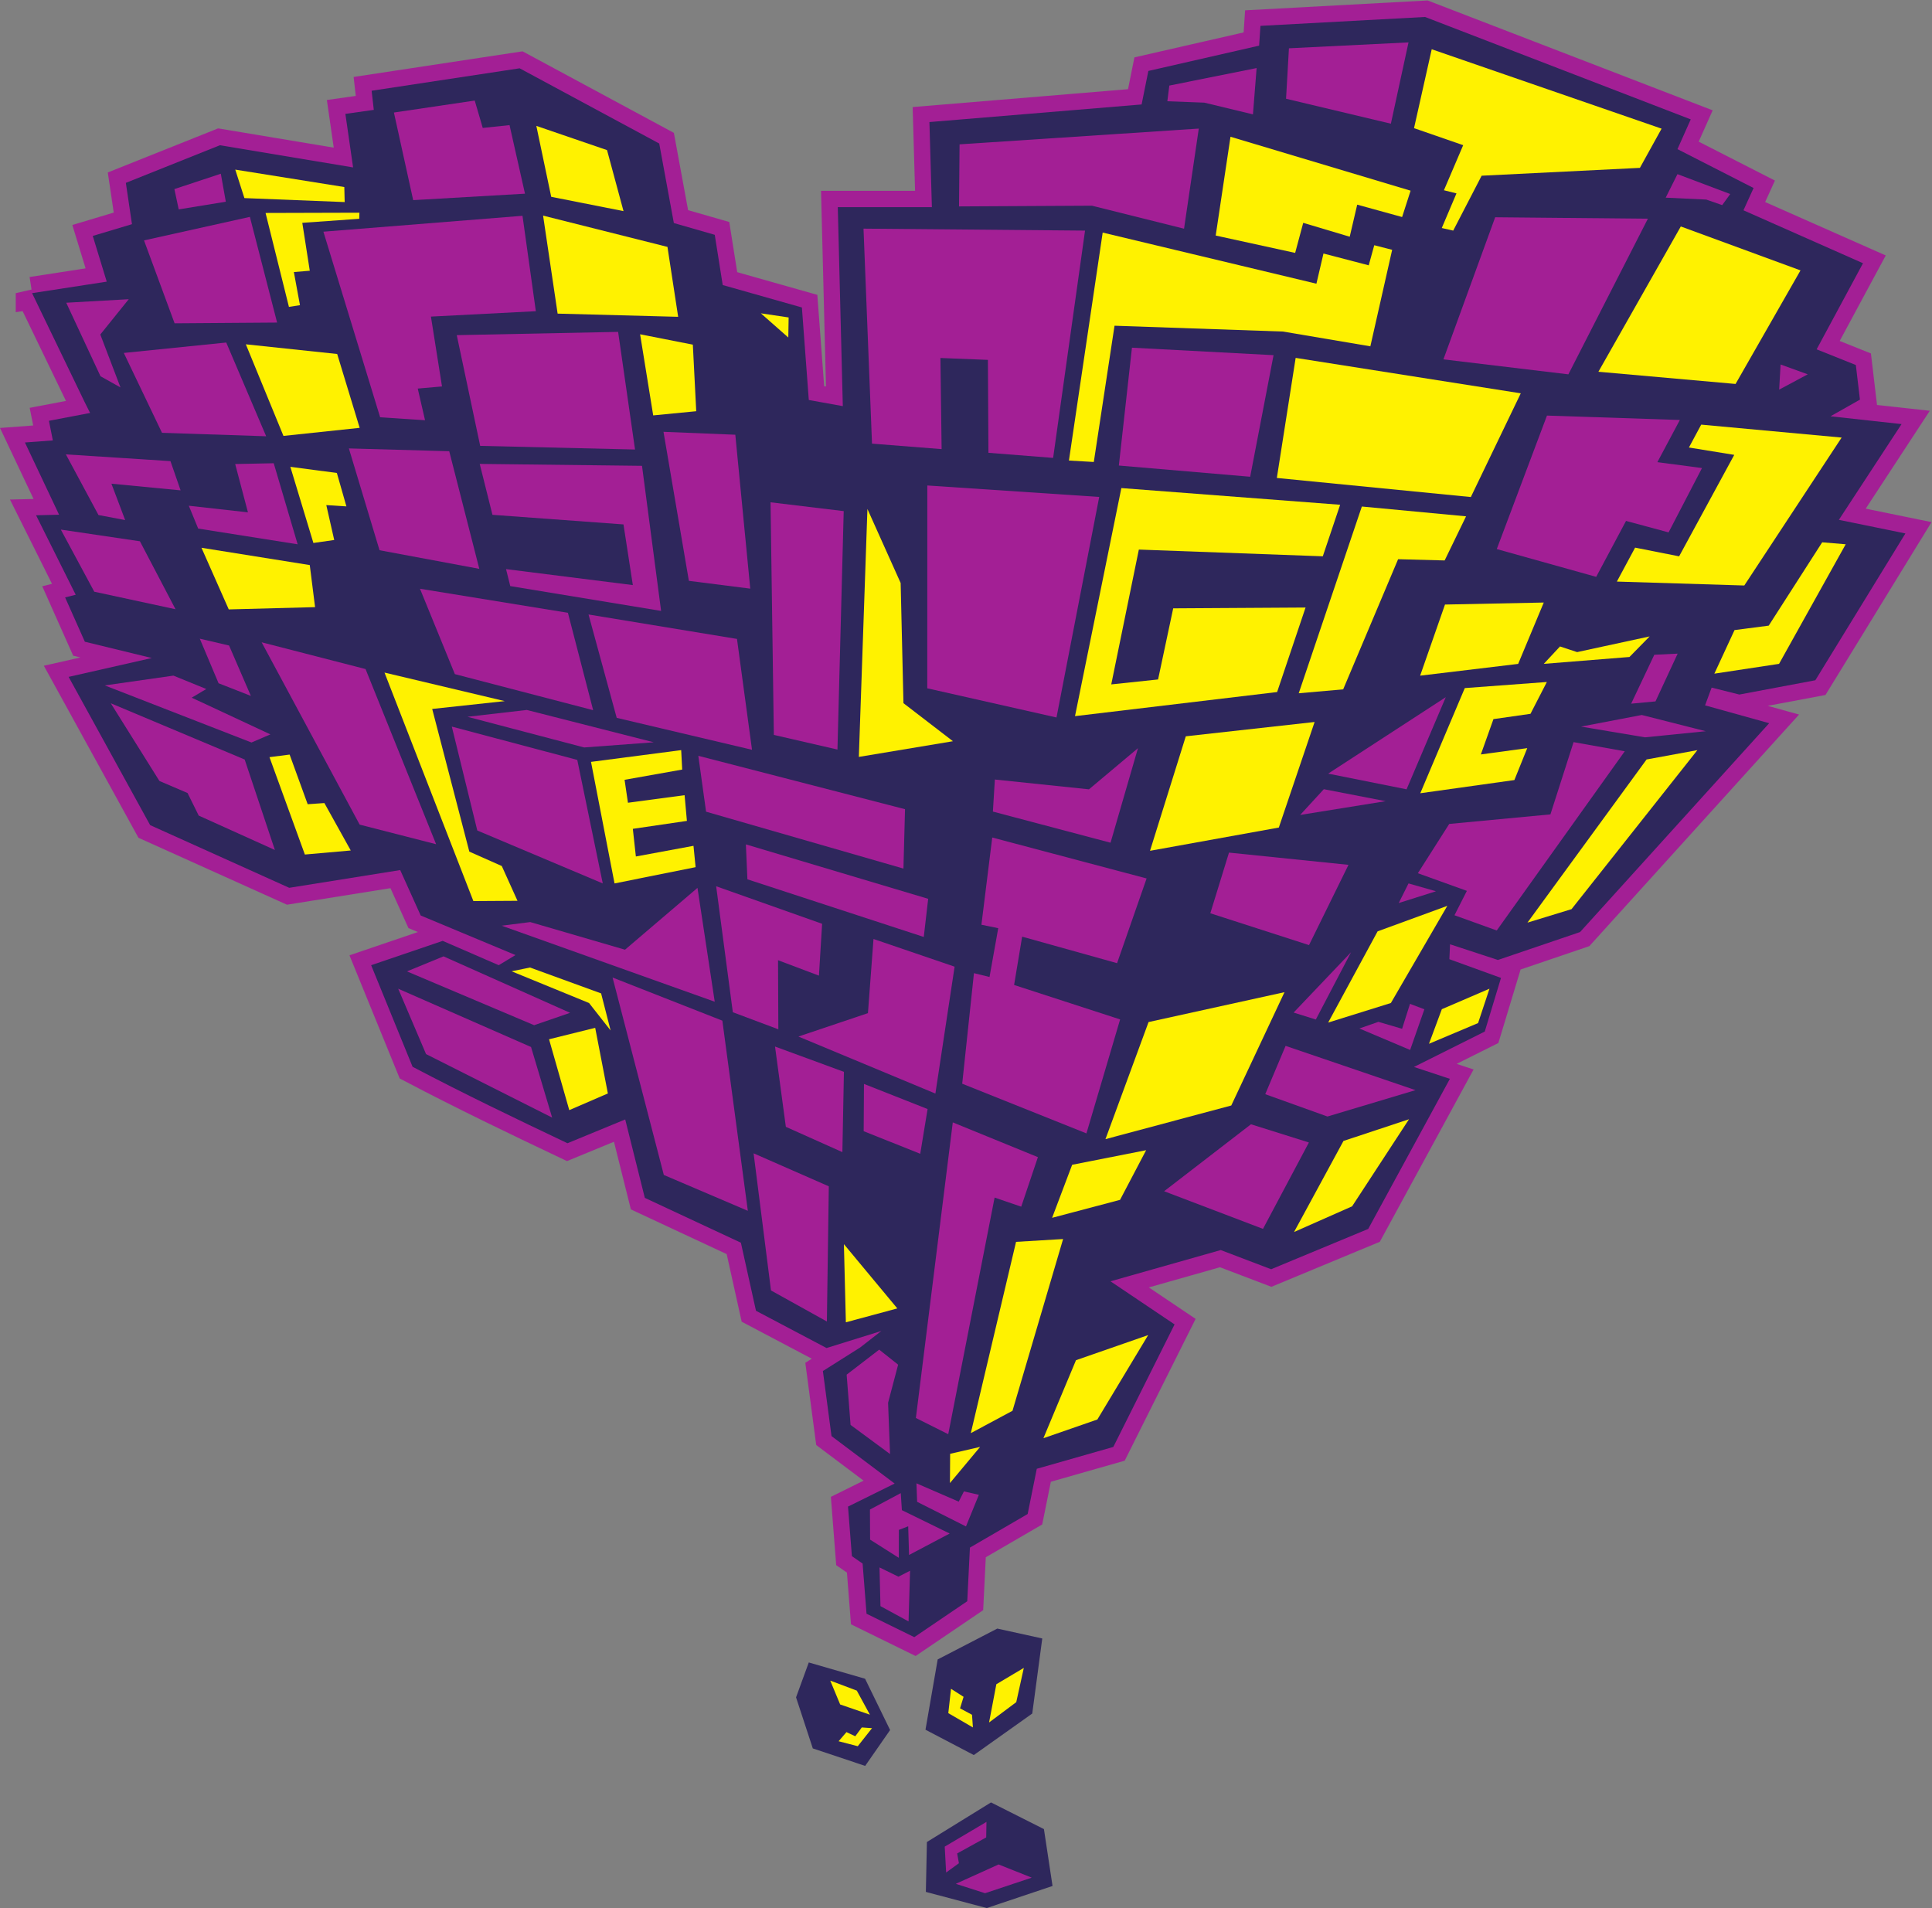
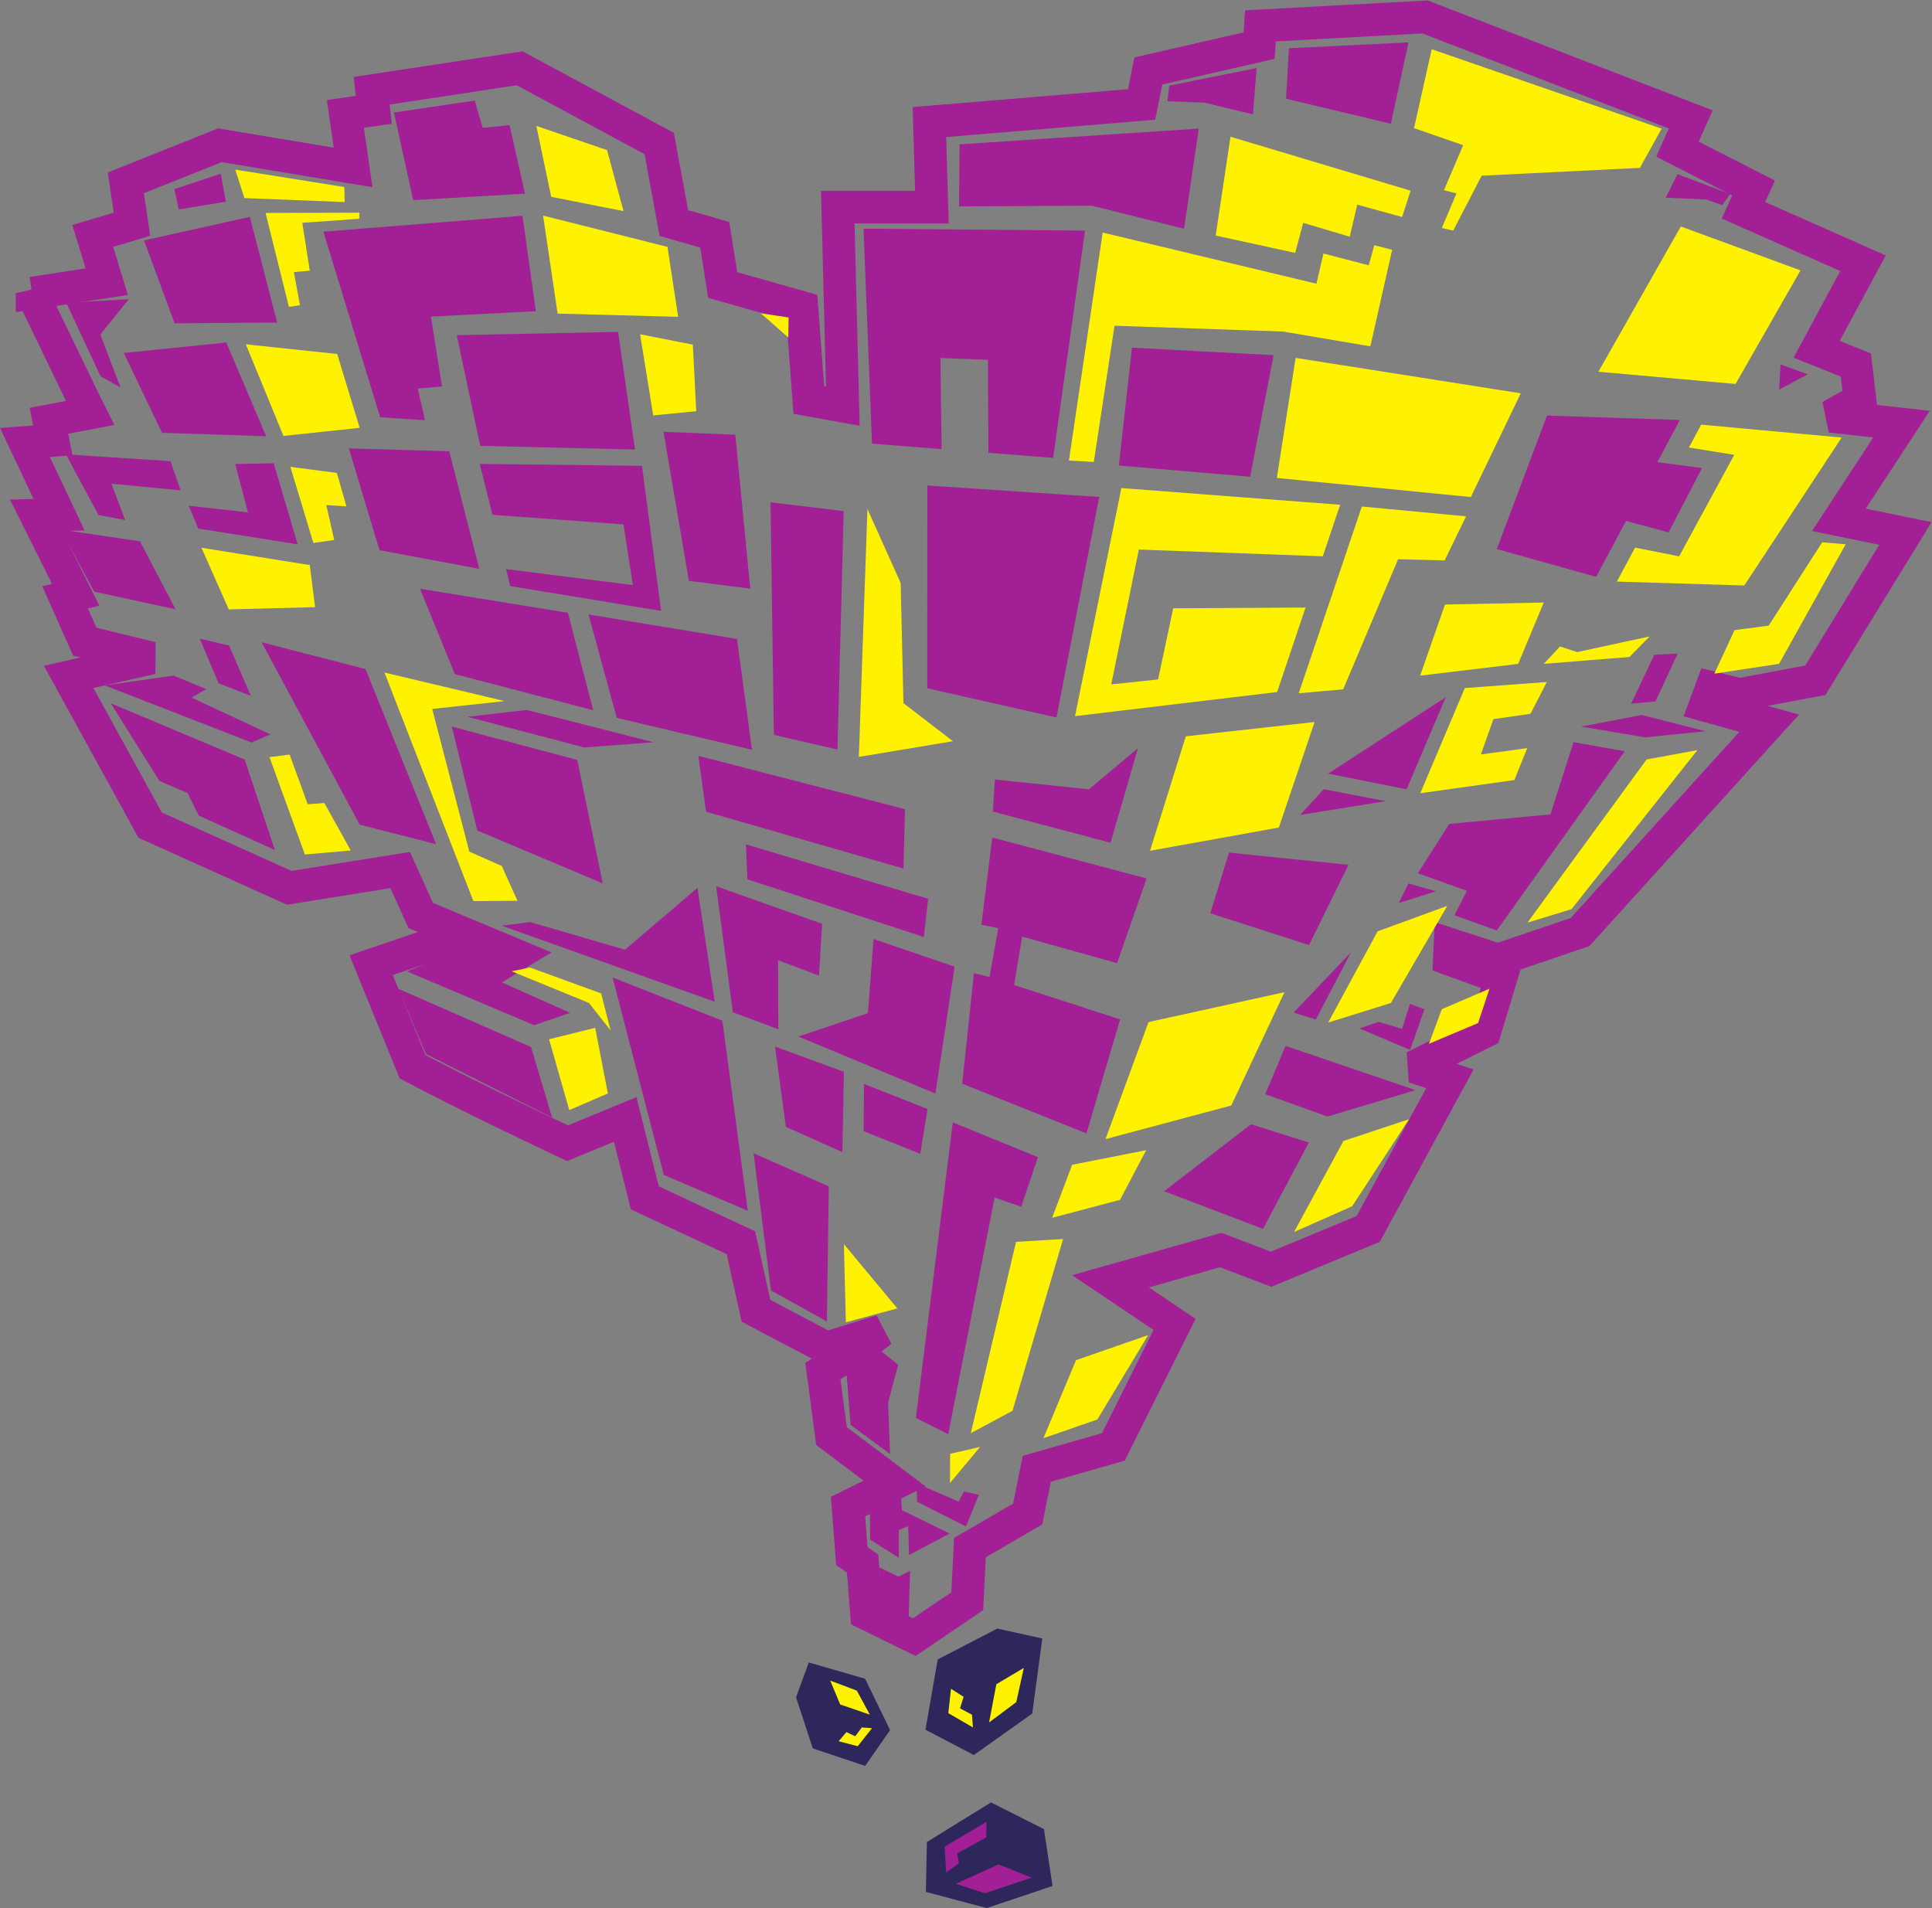
<svg xmlns="http://www.w3.org/2000/svg" viewBox="0 0 630.547 622.747" height="622.747" width="630.547" xml:space="preserve" id="svg2" version="1.1">
  <rect x="0" y="0" width="630.547" height="622.747" fill="#808080" stroke="none" />
  <defs id="defs6" />
  <g transform="matrix(1.333,0,0,-1.333,0,622.747)" id="g10">
    <g transform="scale(0.1)" id="g12">
      <path id="path14" style="fill:#2e275c;fill-opacity:1;fill-rule:evenodd;stroke:none" d="m 2266.86,39.551 2.56,122.187 156.95,96.895 L 2555.95,193.32 2577.02,54.062 2415.94,0 2266.86,39.551 v 0" />
      <path id="path16" style="fill:none;stroke:#a31f95;stroke-width:79.999;stroke-linecap:butt;stroke-linejoin:miter;stroke-miterlimit:2.613;stroke-dasharray:none;stroke-opacity:1" d="m 78.551,3953.99 182.781,28.18 -34.219,111.94 95.996,28.81 -14.996,101.15 230.407,92.09 325.992,-54.32 -18.891,131.07 69.574,9.84 -5.297,46.82 362.372,54.96 341.78,-184.17 35.81,-194.72 100.15,-28.8 19.51,-122.99 193.84,-54.9 16.92,-226.56 83.27,-15.01 -12.3,487.17 h 230.39 l -6.03,208.35 519.51,43.11 16.51,82.04 271.2,61.95 3.24,48.44 403.04,21.77 650.49,-250.75 -32.49,-72.86 186.37,-95.18 -24.83,-54.53 292.71,-129.64 -113.53,-210.8 96,-38.4 10.03,-84.77 -72.08,-40.76 173.97,-19.14 -153.52,-234.42 162.94,-33.31 -220.53,-359.46 -186,-34.97 -67.92,16.99 -16.06,-43.49 156.99,-43.67 -463.04,-511.37 -201.16,-68.35 -117.17,38.4 -1.65,-36.49 126.38,-45.83 -39.7,-131.31 -173.4,-86.69 87.97,-29.11 -199.95,-367.49 -237.7,-98.69 -123.4,46.97 -269.91,-76.52 156.9,-105.53 -149.98,-300.02 -187.37,-53.48 -22.36,-110.755 -141.38,-82.226 -6.5,-131.297 -129.7,-87.981 -116.92,57.356 -9.61,122.847 -26.25,18.137 -9.48,121.356 114.17,56.423 -154.58,116.19 -21.11,159.32 91.2,57.6 52,40.5 -134.2,-41.8 -172.81,91.21 -36.97,166.7 -235.2,109.76 -48,192 -141.41,-58.25 c -127.73,60.67 -254.09,121.35 -379.19,187.19 l -101.455,248.7 175.155,59.61 137.24,-59.58 41.01,24.8 -232.1,96.89 -50.161,111.22 -271.711,-43.43 -340.55,153.48 -199.571,362.95 203.606,46.17 -163.891,39.89 -48.351,108.56 25.964,6.49 -97.07,194.6 56.356,1.33 -83.59,176.86 68.344,5.09 -9.598,48 100.801,19.2 -13.071,26.08 -128.976,267.26 z" />
-       <path id="path18" style="fill:#2e275c;fill-opacity:1;fill-rule:evenodd;stroke:none" d="m 78.551,3953.99 182.781,28.18 -34.219,111.94 95.996,28.81 -14.996,101.15 230.407,92.09 325.992,-54.32 -18.891,131.07 69.574,9.84 -5.297,46.82 362.372,54.96 341.78,-184.17 35.81,-194.72 100.15,-28.8 19.51,-122.99 193.84,-54.9 16.92,-226.56 83.27,-15.01 -12.3,487.17 h 230.39 l -6.03,208.35 519.51,43.11 16.51,82.04 271.2,61.95 3.24,48.44 403.04,21.77 650.49,-250.75 -32.49,-72.86 186.37,-95.18 -24.83,-54.53 292.71,-129.64 -113.53,-210.8 96,-38.4 10.03,-84.77 -72.08,-40.76 173.97,-19.14 -153.52,-234.42 162.94,-33.31 -220.53,-359.46 -186,-34.97 -67.92,16.99 -16.06,-43.49 156.99,-43.67 -463.04,-511.37 -201.16,-68.35 -117.17,38.4 -1.65,-36.49 126.38,-45.83 -39.7,-131.31 -173.4,-86.69 87.97,-29.11 -199.95,-367.49 -237.7,-98.69 -123.4,46.97 -269.91,-76.52 156.9,-105.53 -149.98,-300.02 -187.37,-53.48 -22.36,-110.755 -141.38,-82.226 -6.5,-131.297 -129.7,-87.981 -116.92,57.356 -9.61,122.847 -26.25,18.137 -9.48,121.356 114.17,56.423 -154.58,116.19 -21.11,159.32 91.2,57.6 52,40.5 -134.2,-41.8 -172.81,91.21 -36.97,166.7 -235.2,109.76 -48,192 -141.41,-58.25 c -127.73,60.67 -254.09,121.35 -379.19,187.19 l -101.455,248.7 175.155,59.61 137.24,-59.58 41.01,24.8 -232.1,96.89 -50.161,111.22 -271.711,-43.43 -340.55,153.48 -199.571,362.95 203.606,46.17 -163.891,39.89 -48.351,108.56 25.964,6.49 -97.07,194.6 56.356,1.33 -83.59,176.86 68.344,5.09 -9.598,48 100.801,19.2 -13.071,26.08 -128.976,267.26 v 0" />
      <path id="path20" style="fill:#a31f95;fill-opacity:1;fill-rule:evenodd;stroke:none" d="m 315.203,3939.15 -69.601,-86.41 49.41,-129.6 -48.973,27.43 -83.875,179.98 153.039,8.6 v 0" />
      <path id="path22" style="fill:#a31f95;fill-opacity:1;fill-rule:evenodd;stroke:none" d="m 417.34,3542.72 24.848,-71.56 -169.399,16.34 33.66,-89.07 -65.32,12.32 -79.836,148.51 256.047,-16.54 v 0" />
      <path id="path24" style="fill:#a31f95;fill-opacity:1;fill-rule:evenodd;stroke:none" d="m 148.895,3375.12 193.687,-28.65 87.164,-166.39 -198.933,42.91 -81.918,152.13 v 0" />
      <path id="path26" style="fill:#a31f95;fill-opacity:1;fill-rule:evenodd;stroke:none" d="M 271.211,2949.88 599.078,2812.11 673,2590.67 l -186.461,84.19 -27.363,55.27 -68.844,29.46 -119.121,190.29 v 0" />
      <path id="path28" style="fill:#a31f95;fill-opacity:1;fill-rule:evenodd;stroke:none" d="m 256.602,2993.55 168.003,24 80.454,-32.78 -35.739,-21.25 192.7,-89.84 -46.301,-19.89 -359.117,139.76 v 0" />
      <path id="path30" style="fill:#a31f95;fill-opacity:1;fill-rule:evenodd;stroke:none" d="m 303.129,3807.61 250.789,25.5 97.762,-229.53 -255.035,8.5 -93.516,195.53 v 0" />
      <path id="path32" style="fill:#a31f95;fill-opacity:1;fill-rule:evenodd;stroke:none" d="m 611.809,4140.75 66.675,-258.77 -251.004,-1.82 -74.878,202.98 259.207,57.61 v 0" />
      <path id="path34" style="fill:#a31f95;fill-opacity:1;fill-rule:evenodd;stroke:none" d="m 607.063,3417.31 -31.235,118.3 94.348,1.92 58.586,-198.45 -243.528,38.5 -22.976,55.92 144.805,-16.19 v 0" />
      <path id="path36" style="fill:#a31f95;fill-opacity:1;fill-rule:evenodd;stroke:none" d="m 426.965,4208.8 113.695,37.61 12.231,-68.52 -115.325,-18.83 -10.601,49.74 v 0" />
      <path id="path38" style="fill:#a31f95;fill-opacity:1;fill-rule:evenodd;stroke:none" d="m 489.184,3107.95 71.671,-16.7 53.356,-123.36 -79.078,30.96 -45.949,109.1 v 0" />
      <path id="path40" style="fill:#fff200;fill-opacity:1;fill-rule:evenodd;stroke:none" d="m 576.035,4256.47 266.973,-42.65 0.898,-36.81 -245.5,9.72 -22.371,69.74 v 0" />
      <path id="path42" style="fill:#fff200;fill-opacity:1;fill-rule:evenodd;stroke:none" d="m 825.563,3805.06 55.039,-180.85 -186.579,-19.75 -92.128,224.29 223.668,-23.69 v 0" />
      <path id="path44" style="fill:#a31f95;fill-opacity:1;fill-rule:evenodd;stroke:none" d="m 640.602,3099.15 254.402,-65.52 172.806,-428.88 -187.208,47.99 -240,446.41 v 0" />
      <path id="path46" style="fill:#fff200;fill-opacity:1;fill-rule:evenodd;stroke:none" d="m 879.949,4151 -0.344,-14.95 -139.453,-9.86 18.305,-117.29 -38.961,-3.26 14.945,-81.05 -27.023,-4.24 -57.219,230 229.75,0.65 v 0" />
      <path id="path48" style="fill:#fff200;fill-opacity:1;fill-rule:evenodd;stroke:none" d="m 659.801,2817.92 49.301,6.33 44.218,-121.57 40.883,2.87 64.574,-116.12 -112.336,-9.92 -86.64,238.41 v 0" />
      <path id="path50" style="fill:#a31f95;fill-opacity:1;fill-rule:evenodd;stroke:none" d="m 1099.89,3566.97 73.64,-287.97 -244.272,45.55 -75.094,249.29 245.726,-6.87 v 0" />
      <path id="path52" style="fill:#a31f95;fill-opacity:1;fill-rule:evenodd;stroke:none" d="m 791.809,4104.48 487.471,38.93 32.67,-233.58 -256.86,-13.23 27.11,-171.01 -59.39,-5.22 17.85,-77.52 -109.914,7.23 -138.937,454.4 v 0" />
      <path id="path54" style="fill:#a31f95;fill-opacity:1;fill-rule:evenodd;stroke:none" d="m 1390.46,3171.37 61.83,-238.45 -338.63,88.31 -85.39,209.03 362.19,-58.89 v 0" />
      <path id="path56" style="fill:#fff200;fill-opacity:1;fill-rule:evenodd;stroke:none" d="m 941.41,3025.02 294.39,-69.88 -177.6,-19.19 90.9,-349.33 79.47,-35.23 38.45,-85.16 -108.02,-0.68 -217.59,559.47 v 0" />
      <path id="path58" style="fill:#a31f95;fill-opacity:1;fill-rule:evenodd;stroke:none" d="m 1181.95,4358.54 65.6,6.88 37.81,-167.86 -273.73,-15.82 -47.181,214.5 197.891,29.3 19.61,-67 v 0" />
      <path id="path60" style="fill:#a31f95;fill-opacity:1;fill-rule:evenodd;stroke:none" d="m 996.344,2293.4 89.556,36.78 309.9,-138.24 -88.06,-30.28 -311.396,131.74 v 0" />
      <path id="path62" style="fill:#a31f95;fill-opacity:1;fill-rule:evenodd;stroke:none" d="m 974.934,2250.94 325.266,-142.7 51.68,-172.83 -308.74,155.48 -68.206,160.05 v 0" />
      <path id="path64" style="fill:#a31f95;fill-opacity:1;fill-rule:evenodd;stroke:none" d="m 1118.33,3851.19 395.07,7.99 41.42,-288.02 -379.13,8.92 -57.36,271.11 v 0" />
      <path id="path66" style="fill:#a31f95;fill-opacity:1;fill-rule:evenodd;stroke:none" d="m 1106.21,2892.74 307.19,-81.59 62.4,-302.4 -307.19,129.59 -62.4,254.4 v 0" />
      <path id="path68" style="fill:#a31f95;fill-opacity:1;fill-rule:evenodd;stroke:none" d="m 1144.61,2916.75 145.16,16.73 310.83,-79.14 -170.37,-12.68 -285.62,75.09 v 0" />
      <path id="path70" style="fill:#a31f95;fill-opacity:1;fill-rule:evenodd;stroke:none" d="m 1174.57,3535.91 397.32,-4.68 46.75,-355.25 -369.28,60.77 -10.4,41.59 310.48,-39.13 -22.91,148.56 -320.8,23.51 -31.16,124.63 v 0" />
      <path id="path72" style="fill:#a31f95;fill-opacity:1;fill-rule:evenodd;stroke:none" d="m 1440.93,3167.22 363.48,-59.82 36.81,-271.45 -331.27,78.21 -69.02,253.06 v 0" />
      <path id="path74" style="fill:#fff200;fill-opacity:1;fill-rule:evenodd;stroke:none" d="m 1634.2,4067.27 26.2,-171.2 -295.12,7.82 -35.59,239.96 304.51,-76.58 v 0" />
      <path id="path76" style="fill:#fff200;fill-opacity:1;fill-rule:evenodd;stroke:none" d="m 1313.17,4363.53 173.08,-59.3 40.37,-149.37 -177.03,35.02 -36.42,173.65 v 0" />
      <path id="path78" style="fill:#fff200;fill-opacity:1;fill-rule:evenodd;stroke:none" d="m 1344.29,2127.18 112.97,28.02 31.04,-160.69 -94.5,-40.83 -49.51,173.5 v 0" />
      <path id="path80" style="fill:#fff200;fill-opacity:1;fill-rule:evenodd;stroke:none" d="m 1252.6,2293.59 45,9.29 174.15,-63.38 23.25,-90.75 -52.8,67.2 -189.6,77.64 v 0" />
-       <path id="path82" style="fill:#fff200;fill-opacity:1;fill-rule:evenodd;stroke:none" d="m 1447.01,2806.35 220.79,28.79 2.47,-47.6 -141.07,-25.08 8.27,-56.17 138.69,18.47 5.64,-62.91 -132.39,-19.43 7.44,-67.72 141.07,26.12 5.18,-52.26 -198.49,-39.81 -57.6,297.6 v 0" />
      <path id="path84" style="fill:#a31f95;fill-opacity:1;fill-rule:evenodd;stroke:none" d="m 1499.8,2278.35 268.81,-105.61 62.39,-465.59 -205.7,87.8 -125.5,483.4 v 0" />
      <path id="path86" style="fill:#a31f95;fill-opacity:1;fill-rule:evenodd;stroke:none" d="m 1886.57,3441.91 179.15,-21.56 -15.29,-583.81 -155.76,35.83 -8.1,569.54 v 0" />
      <path id="path88" style="fill:#a31f95;fill-opacity:1;fill-rule:evenodd;stroke:none" d="m 2215.84,2690.51 -3.87,-145.39 -483.24,139.28 -18.96,136.81 506.07,-130.7 v 0" />
      <path id="path90" style="fill:#a31f95;fill-opacity:1;fill-rule:evenodd;stroke:none" d="m 1753.43,2501.82 259.43,-91.91 -7.76,-126.94 -100.14,37.75 0.73,-169.17 -111.43,41.79 -40.83,308.48 v 0" />
      <path id="path92" style="fill:#a31f95;fill-opacity:1;fill-rule:evenodd;stroke:none" d="m 1897.57,2109.36 168.68,-61.94 -3.78,-196.56 -138.41,61.93 -26.49,196.57 v 0" />
      <path id="path94" style="fill:#a31f95;fill-opacity:1;fill-rule:evenodd;stroke:none" d="m 1845.12,1847.89 184.13,-80.76 -4.72,-330.98 -136.85,76.03 -42.56,335.71 v 0" />
      <path id="path96" style="fill:#fff200;fill-opacity:1;fill-rule:evenodd;stroke:none" d="m 1862.87,3904.62 68.01,-10.1 -0.82,-49.13 -67.19,59.23 v 0" />
      <path id="path98" style="fill:#a31f95;fill-opacity:1;fill-rule:evenodd;stroke:none" d="m 2526.05,74.434 -114.27,-38.066 -71.62,22.969 104.81,47.441 81.08,-32.343 v 0" />
      <path id="path100" style="fill:#fff200;fill-opacity:1;fill-rule:evenodd;stroke:none" d="m 2066.2,1625.55 130.77,-157.37 -125.96,-33.97 -4.81,191.34 v 0" />
      <path id="path102" style="fill:#a31f95;fill-opacity:1;fill-rule:evenodd;stroke:none" d="m 2115.33,2017.85 155.78,-61.49 -18.02,-109.57 -138.48,55.32 0.72,115.74 v 0" />
      <path id="path104" style="fill:#a31f95;fill-opacity:1;fill-rule:evenodd;stroke:none" d="m 2072.91,1305.98 79.7,61.29 46.37,-36.82 -24.62,-93.31 4.82,-125.46 -96.64,71.25 -9.63,123.05 v 0" />
      <path id="path106" style="fill:#a31f95;fill-opacity:1;fill-rule:evenodd;stroke:none" d="m 2138.65,2372.7 198.61,-67.77 -47.07,-310.7 -335.37,139.65 170.23,57.26 13.6,181.56 v 0" />
      <path id="path108" style="fill:#a31f95;fill-opacity:1;fill-rule:evenodd;stroke:none" d="m 1826.23,2604.33 446.31,-133.27 -10.78,-93.38 -431.8,141.13 -3.73,85.52 v 0" />
      <path id="path110" style="fill:#fff200;fill-opacity:1;fill-rule:evenodd;stroke:none" d="m 2102.79,2818.55 21.01,607 81.34,-181.23 6.88,-294.23 121.16,-93.15 -230.39,-38.39 v 0" />
      <path id="path112" style="fill:#a31f95;fill-opacity:1;fill-rule:evenodd;stroke:none" d="m 2114.21,4111.95 542.4,-4.8 -78.13,-556.51 -158.4,12.47 -1.31,227.53 -116.25,4.63 2.93,-223.13 -170.44,13.43 -20.8,526.38 v 0" />
      <path id="path114" style="fill:#a31f95;fill-opacity:1;fill-rule:evenodd;stroke:none" d="m 2205.4,1015.95 2.75,-41.692 117.03,-57.246 -99.45,-52.492 -2.12,70.246 -22.82,-8.879 -0.18,-68.336 -70.27,44.547 -0.4,73.617 75.46,40.235 v 0" />
      <path id="path116" style="fill:#a31f95;fill-opacity:1;fill-rule:evenodd;stroke:none" d="m 2153.38,834.004 46.31,-22.664 28.51,14.566 -3.72,-124.082 -68.75,37.395 -2.35,94.785 v 0" />
      <path id="path118" style="fill:#a31f95;fill-opacity:1;fill-rule:evenodd;stroke:none" d="m 2414.61,172.969 -71.1,-39.231 4.27,-23.941 -31.29,-22.785 -3.45,63.418 102.23,60.554 -0.66,-38.015 v 0" />
      <path id="path120" style="fill:#a31f95;fill-opacity:1;fill-rule:evenodd;stroke:none" d="m 2332.8,1923.67 208.41,-85.11 -40.86,-121.26 -65.15,22.27 -113.54,-579.36 -79.23,39.71 90.37,723.75 v 0" />
      <path id="path122" style="fill:#a31f95;fill-opacity:1;fill-rule:evenodd;stroke:none" d="m 2243.81,1039.94 103.54,-44.881 12.73,25.101 36.56,-8.36 -31.57,-77.425 -119.58,60.242 -1.68,45.323 v 0" />
      <path id="path124" style="fill:#a31f95;fill-opacity:1;fill-rule:evenodd;stroke:none" d="m 2270.43,3483.11 420.88,-28.06 -104.6,-539.99 -316.42,71.44 0.14,496.61 v 0" />
      <path id="path126" style="fill:#fff200;fill-opacity:1;fill-rule:evenodd;stroke:none" d="m 2399.72,1129.11 -73.88,-88.52 0.48,71.62 73.4,16.9 v 0" />
      <path id="path128" style="fill:#fff200;fill-opacity:1;fill-rule:evenodd;stroke:none" d="m 2376.91,1162.78 110.77,468.38 115.22,6.91 -123.9,-420.52 -102.09,-54.77 v 0" />
      <path id="path130" style="fill:#a31f95;fill-opacity:1;fill-rule:evenodd;stroke:none" d="m 2349.4,4318.35 585.69,38.58 -36.09,-245.11 -225.53,56.31 -325.4,-1.77 1.33,151.99 v 0" />
      <path id="path132" style="fill:#a31f95;fill-opacity:1;fill-rule:evenodd;stroke:none" d="m 2435.8,2763.14 230.41,-23.99 120,100.8 -67.21,-231.53 -287.99,76.24 4.79,78.48 v 0" />
      <path id="path134" style="fill:#fff200;fill-opacity:1;fill-rule:evenodd;stroke:none" d="m 2575.94,1690 49.12,129.88 181.13,35.71 -63.88,-121.6 -166.37,-43.99 v 0" />
      <path id="path136" style="fill:#fff200;fill-opacity:1;fill-rule:evenodd;stroke:none" d="m 2745.51,3476.74 535.69,-40.85 -42.48,-126.2 -450.37,16.48 -67.58,-330.12 114.64,12.13 37.03,174.11 324.06,1.98 -69.64,-206.91 -494.85,-59.02 113.5,558.4 v 0" />
      <path id="path138" style="fill:#a31f95;fill-opacity:1;fill-rule:evenodd;stroke:none" d="m 2771.45,3820.48 346.71,-18.32 -57.24,-297.68 -321.53,27.47 32.06,288.53 v 0" />
      <path id="path140" style="fill:#fff200;fill-opacity:1;fill-rule:evenodd;stroke:none" d="m 3408.55,4060.1 -53.38,-236.27 -214.04,36.17 -412.33,14.25 -50.73,-333.6 -60.92,3.51 82.65,558.18 523.3,-125.2 17.28,73.92 110.79,-28.92 13.54,49.22 43.84,-11.26 v 0" />
      <path id="path142" style="fill:#fff200;fill-opacity:1;fill-rule:evenodd;stroke:none" d="m 2815.68,2588.62 87.61,280.35 315.39,35.05 -87.61,-258.45 -315.39,-56.95 v 0" />
      <path id="path144" style="fill:#a31f95;fill-opacity:1;fill-rule:evenodd;stroke:none" d="m 3062.86,1919.05 141.84,-44.58 -112.41,-211.51 -242.09,92.13 212.66,163.96 v 0" />
      <path id="path146" style="fill:#a31f95;fill-opacity:1;fill-rule:evenodd;stroke:none" d="m 2858.14,4423.86 4.81,38.4 213.74,42.89 -8.98,-113.41 -119.02,28.7 -90.55,3.42 v 0" />
      <path id="path148" style="fill:#fff200;fill-opacity:1;fill-rule:evenodd;stroke:none" d="m 3012.75,4336.93 440.95,-132.05 -20.78,-64.5 -109.94,30.3 -18.33,-78.52 -113.85,34 -19.75,-73.6 -194.53,42.5 36.23,241.87 v 0" />
      <path id="path150" style="fill:#a31f95;fill-opacity:1;fill-rule:evenodd;stroke:none" d="m 3097.82,1992.71 49.82,118.31 318.04,-108.39 -215.58,-64.58 -152.28,54.66 v 0" />
      <path id="path152" style="fill:#a31f95;fill-opacity:1;fill-rule:evenodd;stroke:none" d="m 3167.27,2192.57 140.56,147.68 -86.17,-164.72 -54.39,17.04 v 0" />
      <path id="path154" style="fill:#a31f95;fill-opacity:1;fill-rule:evenodd;stroke:none" d="m 3155.81,4553.54 292.8,14.41 -43.2,-199.04 -256.65,61.07 7.05,123.56 v 0" />
      <path id="path156" style="fill:#a31f95;fill-opacity:1;fill-rule:evenodd;stroke:none" d="m 3183.31,2676.43 57.92,63.03 151.38,-29.31 -209.3,-33.72 v 0" />
      <path id="path158" style="fill:#fff200;fill-opacity:1;fill-rule:evenodd;stroke:none" d="m 3423.11,3302.57 -134.48,-318.62 -108.83,-9.61 154.54,457.25 255.18,-24.01 -52.43,-108.01 -113.98,3 v 0" />
      <path id="path160" style="fill:#a31f95;fill-opacity:1;fill-rule:evenodd;stroke:none" d="m 3328.3,2153.57 46.58,16.27 57.98,-17 19.37,61.04 35.19,-13.31 -34.87,-99.56 -124.25,52.56 v 0" />
      <path id="path162" style="fill:#a31f95;fill-opacity:1;fill-rule:evenodd;stroke:none" d="m 3251.81,2777.55 287.99,187.2 -95.99,-225.6 -192,38.4 v 0" />
      <path id="path164" style="fill:#a31f95;fill-opacity:1;fill-rule:evenodd;stroke:none" d="m 3424.61,2460.75 24,48 67.2,-19.2 -91.2,-28.8 v 0" />
      <path id="path166" style="fill:#fff200;fill-opacity:1;fill-rule:evenodd;stroke:none" d="m 3505.42,4551.16 562.78,-194.41 -53.08,-96 -387.48,-19.2 -69.61,-134.41 -28.03,6.34 36.02,84.8 -30.73,7.66 47.15,110.36 -120.35,41.7 43.33,193.16 v 0" />
-       <path id="path168" style="fill:#a31f95;fill-opacity:1;fill-rule:evenodd;stroke:none" d="m 3660.78,4139.82 373.9,-3.53 -194.69,-381.08 -305.96,36.69 126.75,347.92 v 0" />
      <path id="path170" style="fill:#a31f95;fill-opacity:1;fill-rule:evenodd;stroke:none" d="m 3664.69,3327.41 122.89,326.84 325.36,-10.79 -55.07,-103.26 109.28,-14.4 -81.83,-157.56 -104.18,28.09 -73.05,-136.97 -243.4,68.05 v 0" />
      <path id="path172" style="fill:#fff200;fill-opacity:1;fill-rule:evenodd;stroke:none" d="m 3779.8,3046.35 39.7,42.6 41.91,-13.81 177.59,38.41 -49.44,-50.36 -209.76,-16.84 v 0" />
      <path id="path174" style="fill:#a31f95;fill-opacity:1;fill-rule:evenodd;stroke:none" d="m 3871.01,2892.74 148.67,28.43 156.64,-39.74 -148.79,-14.97 -156.52,26.28 v 0" />
      <path id="path176" style="fill:#a31f95;fill-opacity:1;fill-rule:evenodd;stroke:none" d="m 3993.71,2948.87 56.65,119.74 57.21,2.78 -54.32,-116.96 -59.54,-5.56 v 0" />
      <path id="path178" style="fill:#fff200;fill-opacity:1;fill-rule:evenodd;stroke:none" d="m 3958.7,3247.82 44.67,83.11 107.76,-21.34 134.96,248.46 -110.96,18.02 30.1,56.02 343.82,-31.68 -238.35,-362.19 -312,9.6 v 0" />
      <path id="path180" style="fill:#fff200;fill-opacity:1;fill-rule:evenodd;stroke:none" d="m 1567.21,3853.31 129.13,-25.43 8.3,-162.95 -105.35,-10.23 -32.08,198.61 v 0" />
      <path id="path182" style="fill:#a31f95;fill-opacity:1;fill-rule:evenodd;stroke:none" d="m 4078.29,4187.79 28.79,57.6 129.16,-48.7 -19.63,-27.14 -39.06,13.59 -99.26,4.65 v 0" />
      <path id="path184" style="fill:#fff200;fill-opacity:1;fill-rule:evenodd;stroke:none" d="m 4197.41,3022.34 49.4,106.72 83.67,10.86 130.93,204.03 57.59,-4.8 -163.19,-292.8 -158.4,-24.01 v 0" />
      <path id="path186" style="fill:#a31f95;fill-opacity:1;fill-rule:evenodd;stroke:none" d="m 4359.57,3779.35 66.48,-24.12 -69.99,-37.44 3.51,61.56 v 0" />
      <path id="path188" style="fill:#fff200;fill-opacity:1;fill-rule:evenodd;stroke:none" d="m 2706.6,1882.63 105.52,286.69 332.84,73.18 -130.32,-277.46 -308.04,-82.41 v 0" />
      <path id="path190" style="fill:#fff200;fill-opacity:1;fill-rule:evenodd;stroke:none" d="m 758.441,3288.22 12.997,-102.98 -211.344,-5.58 -66.813,150.93 265.16,-42.37 v 0" />
      <path id="path192" style="fill:#a31f95;fill-opacity:1;fill-rule:evenodd;stroke:none" d="m 2444.07,2399.16 -41.18,8.45 26.52,213.54 377.93,-100.25 -72.29,-207.4 -232.44,64.92 -19.7,-118.31 259.6,-84.34 -82.49,-279.08 -304.16,121.7 28.76,270.62 38.13,-9.33 21.32,119.48 v 0" />
      <path id="path194" style="fill:#fff200;fill-opacity:1;fill-rule:evenodd;stroke:none" d="m 2811.18,1402.91 -124.41,-206.7 -132.09,-45.82 79.77,191.03 176.73,61.49 v 0" />
      <path id="path196" style="fill:#fff200;fill-opacity:1;fill-rule:evenodd;stroke:none" d="m 3723.45,3708.75 -122.25,-253.95 -475,46.72 46.07,293.99 551.18,-86.76 v 0" />
      <path id="path198" style="fill:#fff200;fill-opacity:1;fill-rule:evenodd;stroke:none" d="m 3646.82,2250.98 -27.9,-84.14 -120.22,-50.71 31.47,84.68 116.65,50.17 v 0" />
      <path id="path200" style="fill:#fff200;fill-opacity:1;fill-rule:evenodd;stroke:none" d="m 3707.8,2761.84 -230.39,-32.29 108.98,257.5 200.91,14.9 -40.08,-77.93 -90.67,-12.96 -30.83,-86.48 113.58,15.42 -31.5,-78.16 v 0" />
      <path id="path202" style="fill:#fff200;fill-opacity:1;fill-rule:evenodd;stroke:none" d="m 3913.52,3761.55 201.75,355.74 293.05,-107.56 -158.97,-278.06 -335.83,29.88 v 0" />
      <path id="path204" style="fill:#fff200;fill-opacity:1;fill-rule:evenodd;stroke:none" d="m 3449.8,1931.36 -139.29,-213.18 -142.16,-62.9 121,222.94 160.45,53.14 v 0" />
      <path id="path206" style="fill:#a31f95;fill-opacity:1;fill-rule:evenodd;stroke:none" d="m 3978.04,2832.32 -313.43,-438.77 -103.48,37.28 30.35,59.72 -120,43.2 76.8,120.65 247.76,23.4 56.69,176.9 125.31,-22.38 v 0" />
      <path id="path208" style="fill:#fff200;fill-opacity:1;fill-rule:evenodd;stroke:none" d="m 3779.75,3196.5 -62.7,-150.25 -240,-28.8 60.85,174.13 241.85,4.92 v 0" />
      <path id="path210" style="fill:#fff200;fill-opacity:1;fill-rule:evenodd;stroke:none" d="m 3739.8,2412.75 291.66,399.5 124.39,22.87 -308.12,-389.35 -107.93,-33.02 v 0" />
      <path id="path212" style="fill:#a31f95;fill-opacity:1;fill-rule:evenodd;stroke:none" d="m 3301.63,2554.25 -96.62,-196.49 -241.69,77.93 45.75,148.53 292.56,-29.97 v 0" />
      <path id="path214" style="fill:#2e275c;fill-opacity:1;fill-rule:evenodd;stroke:none" d="m 2384.28,374.648 -118.35,62.012 29.91,172.09 145.9,75.539 110.15,-24.211 -24.55,-183.828 -143.06,-101.602 v 0" />
      <path id="path216" style="fill:#fff200;fill-opacity:1;fill-rule:evenodd;stroke:none" d="m 2506.7,588.027 -18.5,-83.894 -66.57,-49.731 17.82,93.637 67.25,39.988 v 0" />
      <path id="path218" style="fill:#fff200;fill-opacity:1;fill-rule:evenodd;stroke:none" d="m 2359.22,517.207 -8.66,-28.203 29.28,-15.734 2.23,-31.024 -60.25,34.988 6.63,59.582 30.77,-19.609 v 0" />
      <path id="path220" style="fill:#a31f95;fill-opacity:1;fill-rule:evenodd;stroke:none" d="m 1624.48,3614.49 175.84,-7.12 36.61,-376.87 -150.3,19.09 -62.15,364.9 v 0" />
      <path id="path222" style="fill:#a31f95;fill-opacity:1;fill-rule:evenodd;stroke:none" d="m 1707.7,2497.85 42.24,-278.74 -521.64,186.14 69.9,8.89 232.05,-67.68 177.45,151.39 v 0" />
      <path id="path224" style="fill:#fff200;fill-opacity:1;fill-rule:evenodd;stroke:none" d="m 3543.55,2453.82 -138.14,-237.87 -153.56,-47.9 121.07,223.37 170.63,62.4 v 0" />
      <path id="path226" style="fill:#fff200;fill-opacity:1;fill-rule:evenodd;stroke:none" d="m 824.762,3513.73 23.383,-81.81 -49.227,3.14 19.383,-85.44 -50.988,-7.26 -56.446,186.45 113.895,-15.08 v 0" />
      <path id="path228" style="fill:#2e275c;fill-opacity:1;fill-rule:evenodd;stroke:none" d="m 2179.32,435.879 -61.05,-87.824 -128.23,42.843 -41.02,124.981 31.18,85.437 137.83,-39.851 61.29,-125.586 v 0" />
      <path id="path230" style="fill:#fff200;fill-opacity:1;fill-rule:evenodd;stroke:none" d="m 2032.78,556.875 64.97,-24.445 32.11,-58.953 -72.83,25.007 -24.25,58.391 v 0" />
      <path id="path232" style="fill:#fff200;fill-opacity:1;fill-rule:evenodd;stroke:none" d="m 2072.46,430.781 21.57,-10.168 15.95,21.614 25.07,-1.789 -34.92,-44.161 -46.88,12.153 19.21,22.351 v 0" />
    </g>
  </g>
</svg>